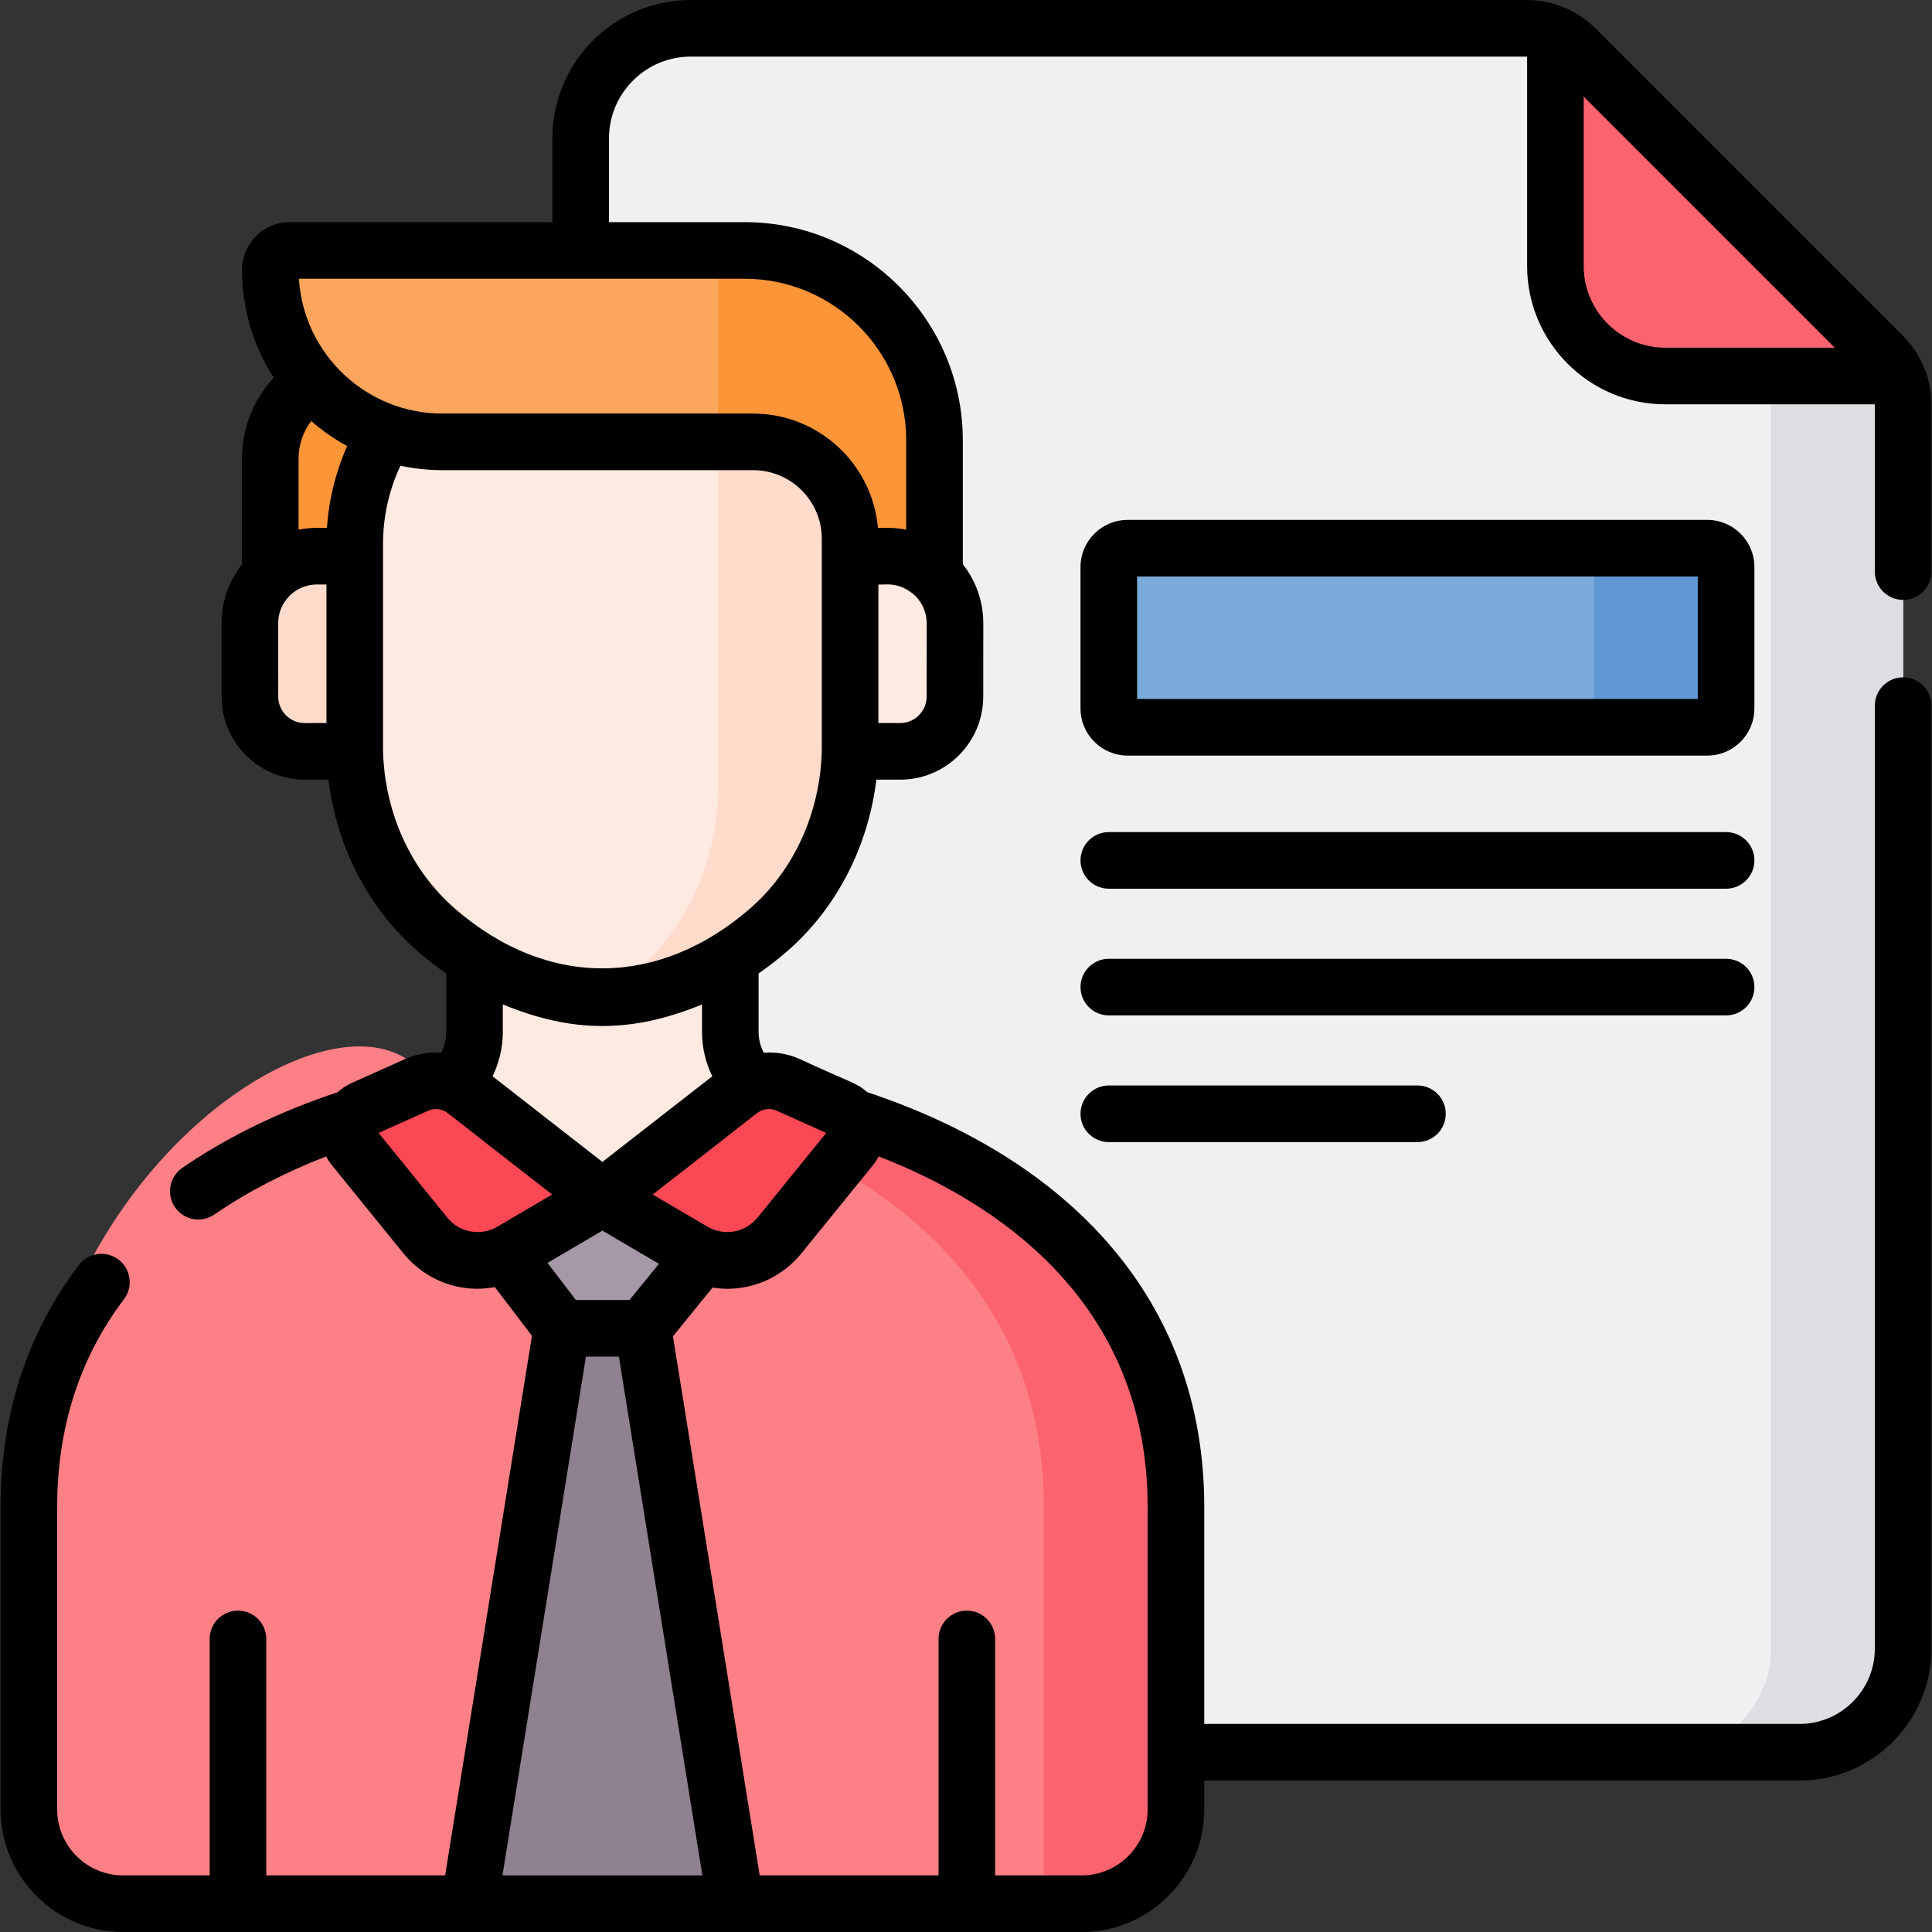
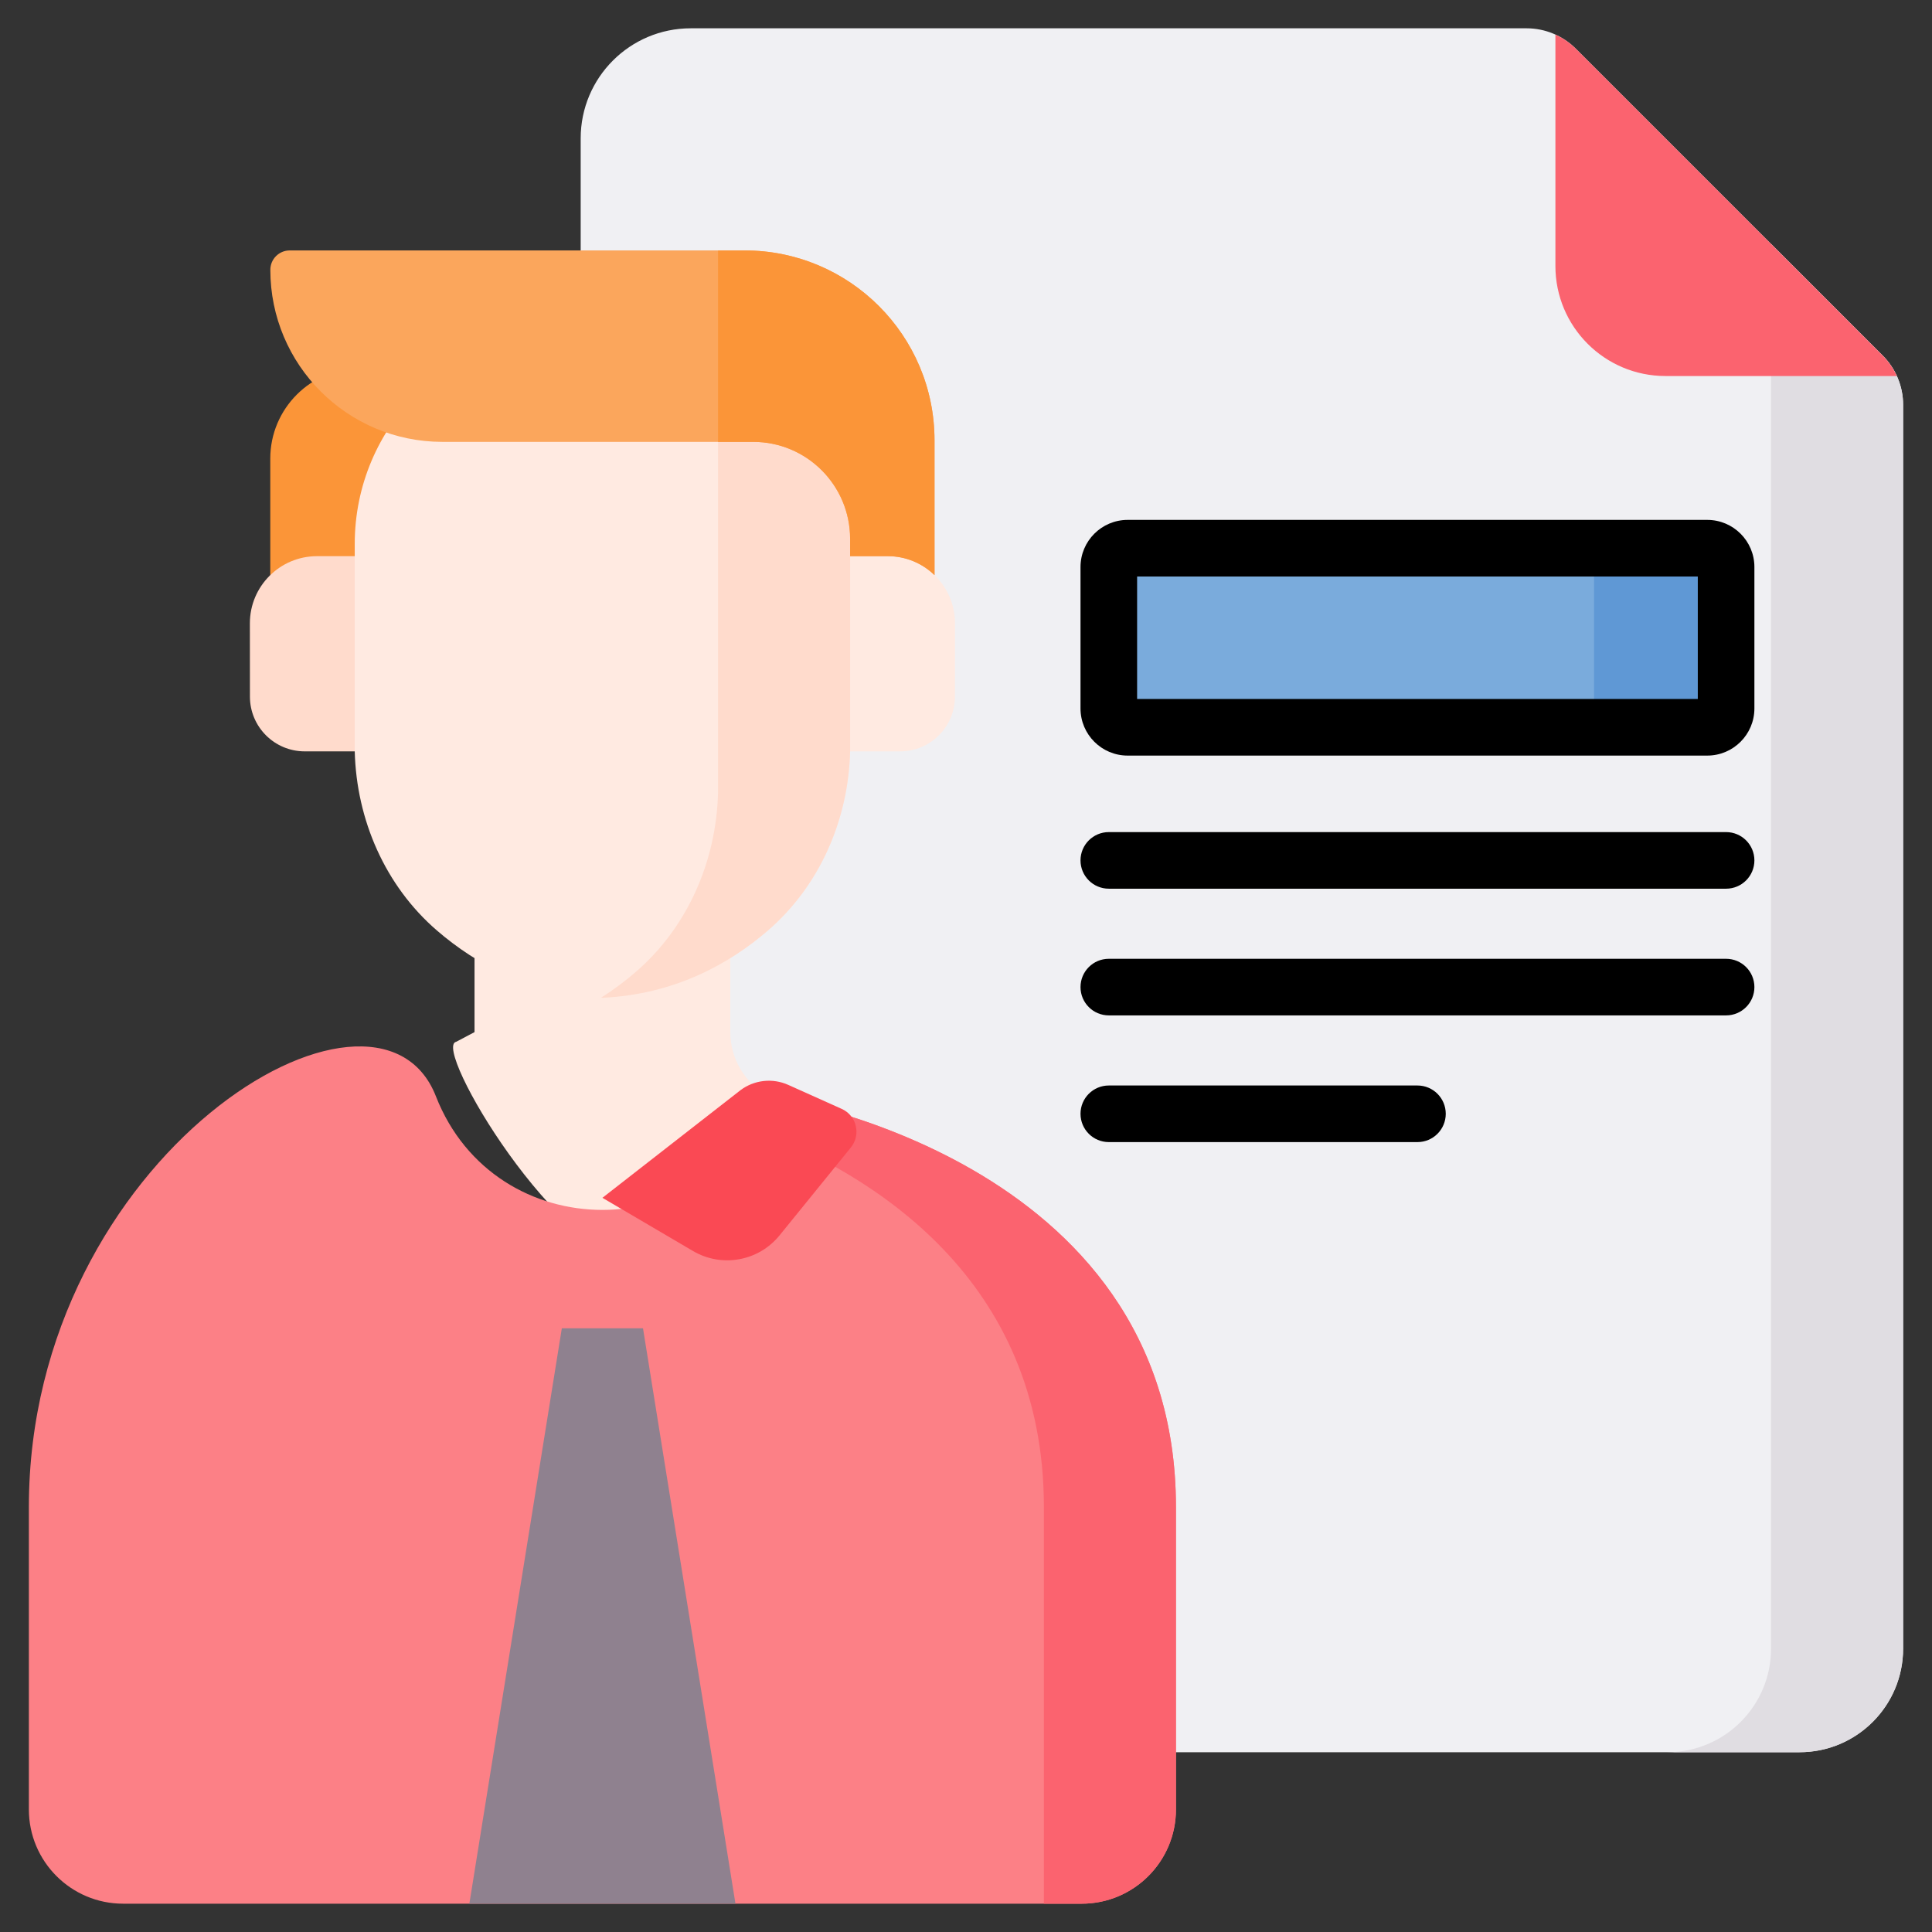
<svg xmlns="http://www.w3.org/2000/svg" id="Capa_1" enable-background="new 0 0 512 512" height="512" viewBox="0 0 512 512" width="512">
  <rect x="0" y="0" width="512" height="512" fill="#333333" stroke="none" />
  <g>
    <g>
      <g>
        <g>
          <g>
            <g>
              <g>
                <g>
                  <g>
                    <g>
                      <g>
                        <g>
                          <g>
                            <g>
                              <g>
                                <path d="m504.348 107.294c0-4.895-1.944-9.589-5.405-13.05l-81.339-81.339c-3.461-3.461-8.155-5.405-13.05-5.405h-221.504c-16.106 0-29.163 13.057-29.163 29.163v400.229c0 15.168 12.296 27.464 27.464 27.464h295.532c15.168 0 27.464-12.296 27.464-27.464v-329.598z" fill="#f0f0f3" />
                              </g>
                              <g>
                                <path d="m498.943 94.245-29.595-29.595v372.243c0 15.168-12.296 27.465-27.464 27.465h35c15.168 0 27.464-12.296 27.464-27.465v-329.599c0-4.894-1.944-9.588-5.405-13.049z" fill="#e0dde2" />
                              </g>
                              <path d="m498.943 94.245-81.339-81.339c-1.576-1.576-3.416-2.819-5.405-3.726v61.307c0 16.106 13.057 29.163 29.163 29.163h61.307c-.907-1.99-2.15-3.83-3.726-5.405z" fill="#fb636f" />
                            </g>
                          </g>
                        </g>
                      </g>
                    </g>
                  </g>
                  <path d="m452.448 192.738h-153.616c-2.754 0-4.986-2.232-4.986-4.986v-37.488c0-2.754 2.232-4.986 4.986-4.986h153.616c2.754 0 4.986 2.232 4.986 4.986v37.488c0 2.754-2.233 4.986-4.986 4.986z" fill="#7aabdc" />
                  <path d="m452.448 145.278h-35c2.754 0 4.986 2.232 4.986 4.986v37.488c0 2.754-2.232 4.986-4.986 4.986h35c2.754 0 4.986-2.232 4.986-4.986v-37.488c0-2.754-2.233-4.986-4.986-4.986z" fill="#5f98d5" />
                </g>
                <g>
                  <g>
                    <g>
                      <g>
                        <g>
                          <g>
                            <g>
                              <g>
                                <g>
                                  <g>
                                    <g>
                                      <g>
                                        <g>
                                          <g>
                                            <g>
-                                               <path d="m159.646 351.619c21.459 0 55.605-57.269 48.977-58.545l-4.845-2.561c-6.299-3.33-10.239-9.87-10.239-16.994v-46.69h-67.786v46.69c0 7.125-3.94 13.665-10.239 16.994l-4.845 2.561c-6.628 1.276 27.519 58.545 48.977 58.545z" fill="#ffeae1" />
+                                               <path d="m159.646 351.619c21.459 0 55.605-57.269 48.977-58.545l-4.845-2.561c-6.299-3.33-10.239-9.87-10.239-16.994v-46.69h-67.786v46.69l-4.845 2.561c-6.628 1.276 27.519 58.545 48.977 58.545z" fill="#ffeae1" />
                                              <path d="m203.778 290.513c-15.71 40.17-72.554 40.17-88.264 0s-107.863 15.655-107.863 108.872v80.128c0 13.8 11.187 24.986 24.986 24.986h254.017c13.8 0 24.986-11.187 24.986-24.986v-80.128c.001-93.217-107.862-108.872-107.862-108.872z" fill="#fc8086" />
                                              <g>
                                                <path d="m203.778 290.513c-1.205 3.082-2.662 5.916-4.316 8.523 31.886 12.111 77.179 39.94 77.179 100.349v105.115h10.014c13.8 0 24.986-11.187 24.986-24.986v-80.128c0-93.218-107.863-108.873-107.863-108.873z" fill="#fb636f" />
                                              </g>
                                            </g>
                                          </g>
                                        </g>
                                      </g>
                                    </g>
                                  </g>
                                </g>
                              </g>
                            </g>
                          </g>
                        </g>
                      </g>
                    </g>
                  </g>
                </g>
              </g>
              <g>
-                 <path d="m183.652 331.531-24.006-14.1-24.006 14.1c-.555.326-1.124.609-1.7.87l14.95 19.611h21.511l15.688-19.304c-.829-.331-1.646-.712-2.437-1.177z" fill="#a698a6" />
-                 <path d="m110.399 287.506-14.163 6.359c-3.972 1.783-5.177 6.846-2.433 10.227l18.894 23.287c5.57 6.866 15.321 8.63 22.944 4.153l24.006-14.1-36.6-28.53c-3.651-2.728-8.492-3.262-12.648-1.396z" fill="#fa4954" />
                <path d="m208.894 287.506 14.163 6.359c3.972 1.783 5.177 6.846 2.433 10.227l-18.894 23.287c-5.57 6.866-15.321 8.63-22.944 4.153l-24.006-14.1 36.6-28.53c3.65-2.728 8.492-3.262 12.648-1.396z" fill="#fa4954" />
                <path d="m170.402 352.012h-21.511l-24.506 152.488h70.522z" fill="#8f818f" />
              </g>
            </g>
            <g>
              <path d="m71.626 121.543v46.548h45.562v-70.554h-21.557c-13.258 0-24.005 10.748-24.005 24.006z" fill="#fb9538" />
            </g>
          </g>
        </g>
      </g>
      <g>
        <path d="m94.982 147.392c-10.575 0-10.979 0-10.979 0-9.829.005-17.792 7.978-17.785 17.807l.014 19.417c.006 8.014 6.506 14.506 14.52 14.502h14.231v-51.726z" fill="#ffdbcc" />
        <path d="m235.296 147.392s-8.885-.001-10.979-.001v51.723h6.382l7.849.004c8.014.004 14.514-6.488 14.52-14.502l.014-19.417c.006-9.829-7.957-17.802-17.786-17.807z" fill="#ffeae1" />
      </g>
      <g>
        <g>
          <path d="m225.288 87.655h-65.641-9.147c-31.199 0-56.491 25.292-56.491 56.491v54.968c.461 18.175 8.08 35.637 21.762 47.46 10.466 9.044 24.958 16.957 43.859 17.848v.002c.006 0 .011-.001.017-.001h.004c.006 0 .011.001.017.001v-.002c18.901-.89 33.392-8.803 43.859-17.848 13.682-11.823 21.301-29.286 21.762-47.46v-51.723-59.736z" fill="#ffeae1" />
        </g>
        <g>
          <path d="m190.288 87.655v122.423c-.461 18.175-8.08 35.637-21.762 47.46-2.784 2.406-5.863 4.726-9.224 6.861.111.006.217.018.328.023v.002c.006 0 .011-.001.017-.001h.004c.006 0 .011.001.017.001v-.002c18.901-.89 33.392-8.803 43.859-17.848 13.682-11.823 21.301-29.286 21.762-47.46v-51.723-59.736z" fill="#ffdbcc" />
        </g>
        <path d="m225.288 147.388 5.832.003c2.26 0 4.177.001 4.177.001 4.807.002 9.159 1.919 12.36 5.018l-.002-35.73c-.002-27.787-22.528-50.313-50.316-50.313h-120.558c-2.838 0-5.138 2.3-5.138 5.138 0 25.182 20.414 45.596 45.596 45.596h82.356c14.19 0 25.693 11.503 25.693 25.693z" fill="#fba65c" />
        <g>
          <path d="m247.654 116.68c-.002-27.787-22.528-50.313-50.316-50.313h-7.05v50.733h9.307c14.19 0 25.693 11.503 25.693 25.693v4.595l5.832.003c2.26 0 4.177.001 4.177.001 4.807.002 9.159 1.919 12.36 5.018z" fill="#fb9538" />
        </g>
      </g>
    </g>
    <g>
      <path d="m457.434 220.514h-163.588c-4.143 0-7.5 3.357-7.5 7.5s3.357 7.5 7.5 7.5h163.588c4.143 0 7.5-3.357 7.5-7.5s-3.358-7.5-7.5-7.5z" />
      <path d="m464.934 261.59c0-4.143-3.357-7.5-7.5-7.5h-163.588c-4.143 0-7.5 3.357-7.5 7.5s3.357 7.5 7.5 7.5h163.588c4.142 0 7.5-3.358 7.5-7.5z" />
      <path d="m293.846 287.667c-4.143 0-7.5 3.357-7.5 7.5s3.357 7.5 7.5 7.5h81.794c4.143 0 7.5-3.357 7.5-7.5s-3.357-7.5-7.5-7.5z" />
-       <path d="m504.349 158.979c4.143 0 7.5-3.357 7.5-7.5v-44.185c0-6.156-2.134-11.983-6.043-16.644-.007-.008-.013-.015-.02-.023-.487-.58-.997-1.144-1.539-1.686l-81.34-81.34c-.54-.54-1.102-1.047-1.679-1.533-.01-.009-.02-.018-.031-.026-4.661-3.909-10.487-6.042-16.642-6.042h-221.505c-20.216 0-36.663 16.447-36.663 36.663v22.204h-69.606c-6.969 0-12.639 5.669-12.639 12.638 0 10.527 3.092 20.339 8.397 28.601-5.361 5.753-8.413 13.348-8.413 21.437v28.018c-3.506 4.444-5.412 9.897-5.408 15.645l.015 19.415c.008 12.133 9.88 21.999 22.009 21.998h.012 6.303c2.183 17.904 10.633 34.244 23.81 45.631 2.399 2.073 4.865 3.972 7.388 5.722v15.549c0 1.901-.482 3.773-1.359 5.443-3.228-.22-6.515.33-9.568 1.702l-14.161 6.357c-1.377.618-2.61 1.447-3.694 2.425-15.328 5.095-29.178 11.824-41.162 20.048-3.415 2.344-4.283 7.012-1.939 10.428 2.337 3.406 7.006 4.29 10.428 1.939 8.785-6.029 18.733-11.181 29.646-15.401.433.822.934 1.616 1.535 2.357l18.894 23.287c5.865 7.227 15.067 10.712 24.27 8.997l9.831 12.897-23.011 143h-47.398v-62.668c0-4.143-3.357-7.5-7.5-7.5s-7.5 3.357-7.5 7.5v62.668h-22.93c-9.642 0-17.486-7.845-17.486-17.486v-80.128c0-21.055 5.956-39.585 17.702-55.077 2.502-3.301 1.855-8.005-1.445-10.508-3.302-2.502-8.004-1.856-10.508 1.445-13.768 18.159-20.749 39.738-20.749 64.14v80.128c0 17.913 14.574 32.486 32.487 32.486h254.018c17.913 0 32.486-14.573 32.486-32.486v-7.657h157.742c19.279 0 34.965-15.685 34.965-34.964v-249.89c0-4.143-3.357-7.5-7.5-7.5s-7.5 3.357-7.5 7.5v249.89c0 11.008-8.956 19.964-19.965 19.964h-157.742v-57.471c0-55.613-36.555-92.404-89.351-109.965-2.842-2.549-4.383-2.503-17.825-8.757-3.053-1.371-6.34-1.921-9.567-1.701-.878-1.67-1.36-3.542-1.36-5.443v-15.547c2.523-1.75 4.99-3.65 7.39-5.723 13.177-11.386 21.628-27.727 23.812-45.633 3.671.001 2.635.001 6.314.002 12.13 0 22.004-9.866 22.013-21.998l.014-19.416c.004-5.756-1.908-11.217-5.425-15.665l-.002-32.86c-.002-31.877-25.938-57.812-57.816-57.812h-35.951v-22.205c0-11.945 9.718-21.663 21.663-21.663h221.505c.048 0 .095.006.144.007v55.48c0 20.216 16.447 36.663 36.663 36.663l55.48-.001c.001.048.007.096.007.144v44.185c-.001 4.143 3.356 7.501 7.499 7.501zm-417.697-19.087h-2.653c-1.655.001-3.284.161-4.873.471v-18.82c0-3.665 1.204-7.134 3.348-9.957 2.918 2.534 6.104 4.766 9.526 6.622-3.036 6.841-4.85 14.176-5.348 21.684zm-5.904 51.726c-.001 0-.002 0-.003 0-3.865 0-7.011-3.143-7.013-7.009l-.015-19.415c-.004-5.695 4.604-10.3 10.285-10.302h2.506v36.725zm37.773 131.035-18.182-22.409 13.132-5.896c1.228-.552 2.607-.579 3.835-.12.015.006.03.01.045.016 1.319.508-.096-.233 28.975 22.313l-14.484 8.508c-4.386 2.574-10.015 1.663-13.321-2.412zm41.125 3.476 14.976 8.797-7.791 9.586h-14.228l-7.502-9.84zm-4.365 33.383h8.73l22.125 137.488h-52.979zm148.861 39.874v80.128c0 9.642-7.845 17.486-17.486 17.486h-22.93v-62.668c0-4.143-3.357-7.5-7.5-7.5s-7.5 3.357-7.5 7.5v62.668h-47.397l-22.989-142.863 10.5-12.92c1.305.206 2.615.321 3.922.321 7.404 0 14.66-3.271 19.659-9.433l18.895-23.288c.602-.742 1.105-1.539 1.539-2.364 30.202 11.707 71.287 37.777 71.287 92.933zm-85.188-99.142-18.182 22.409c-3.265 4.025-8.872 5.025-13.321 2.411l-14.484-8.508c29.392-22.796 27.664-21.809 28.974-22.313.015-.005.03-.01.045-.016 1.227-.459 2.606-.431 3.835.119h.001zm-30.191-15.02-29.117 22.697-29.117-22.697c1.767-3.625 2.724-7.636 2.724-11.705v-7.335c18.135 7.475 33.912 7.78 52.785.001v7.334c.001 4.07.958 8.081 2.725 11.705zm9.858-44.325c-23.608 20.402-53.054 21.512-77.946 0-11.741-10.146-18.724-25.407-19.166-41.883v-54.87c0-7.203 1.583-14.271 4.602-20.729 3.59.769 7.311 1.183 11.128 1.183h82.356c10.032 0 18.193 8.161 18.193 18.193v56.223c-.443 16.476-7.426 31.739-19.167 41.883zm46.946-56.29c-.003 3.866-3.147 7.009-7.013 7.009-.103 0-5.869-.002-5.767-.002v-36.724c1.396.223 5.391-1.026 9.785 3.023 1.941 1.945 3.01 4.529 3.008 7.279zm-5.413-67.929.001 23.681c-3.345-.649-5.577-.419-7.493-.469-1.475-16.949-15.742-30.291-33.067-30.291h-82.356c-20.213 0-36.799-15.824-38.023-35.733h118.123c23.606-.001 42.813 19.205 42.815 42.812zm179.544-46.193v-44.881l66.542 66.543-44.879.001c-11.945 0-21.663-9.717-21.663-21.663z" />
      <path d="m464.934 150.264c0-6.885-5.602-12.485-12.486-12.485h-153.616c-6.885 0-12.486 5.601-12.486 12.485v37.488c0 6.885 5.602 12.486 12.486 12.486h153.615c6.885 0 12.486-5.602 12.486-12.486v-37.488zm-15 34.974h-148.588v-32.46h148.588z" />
    </g>
  </g>
</svg>